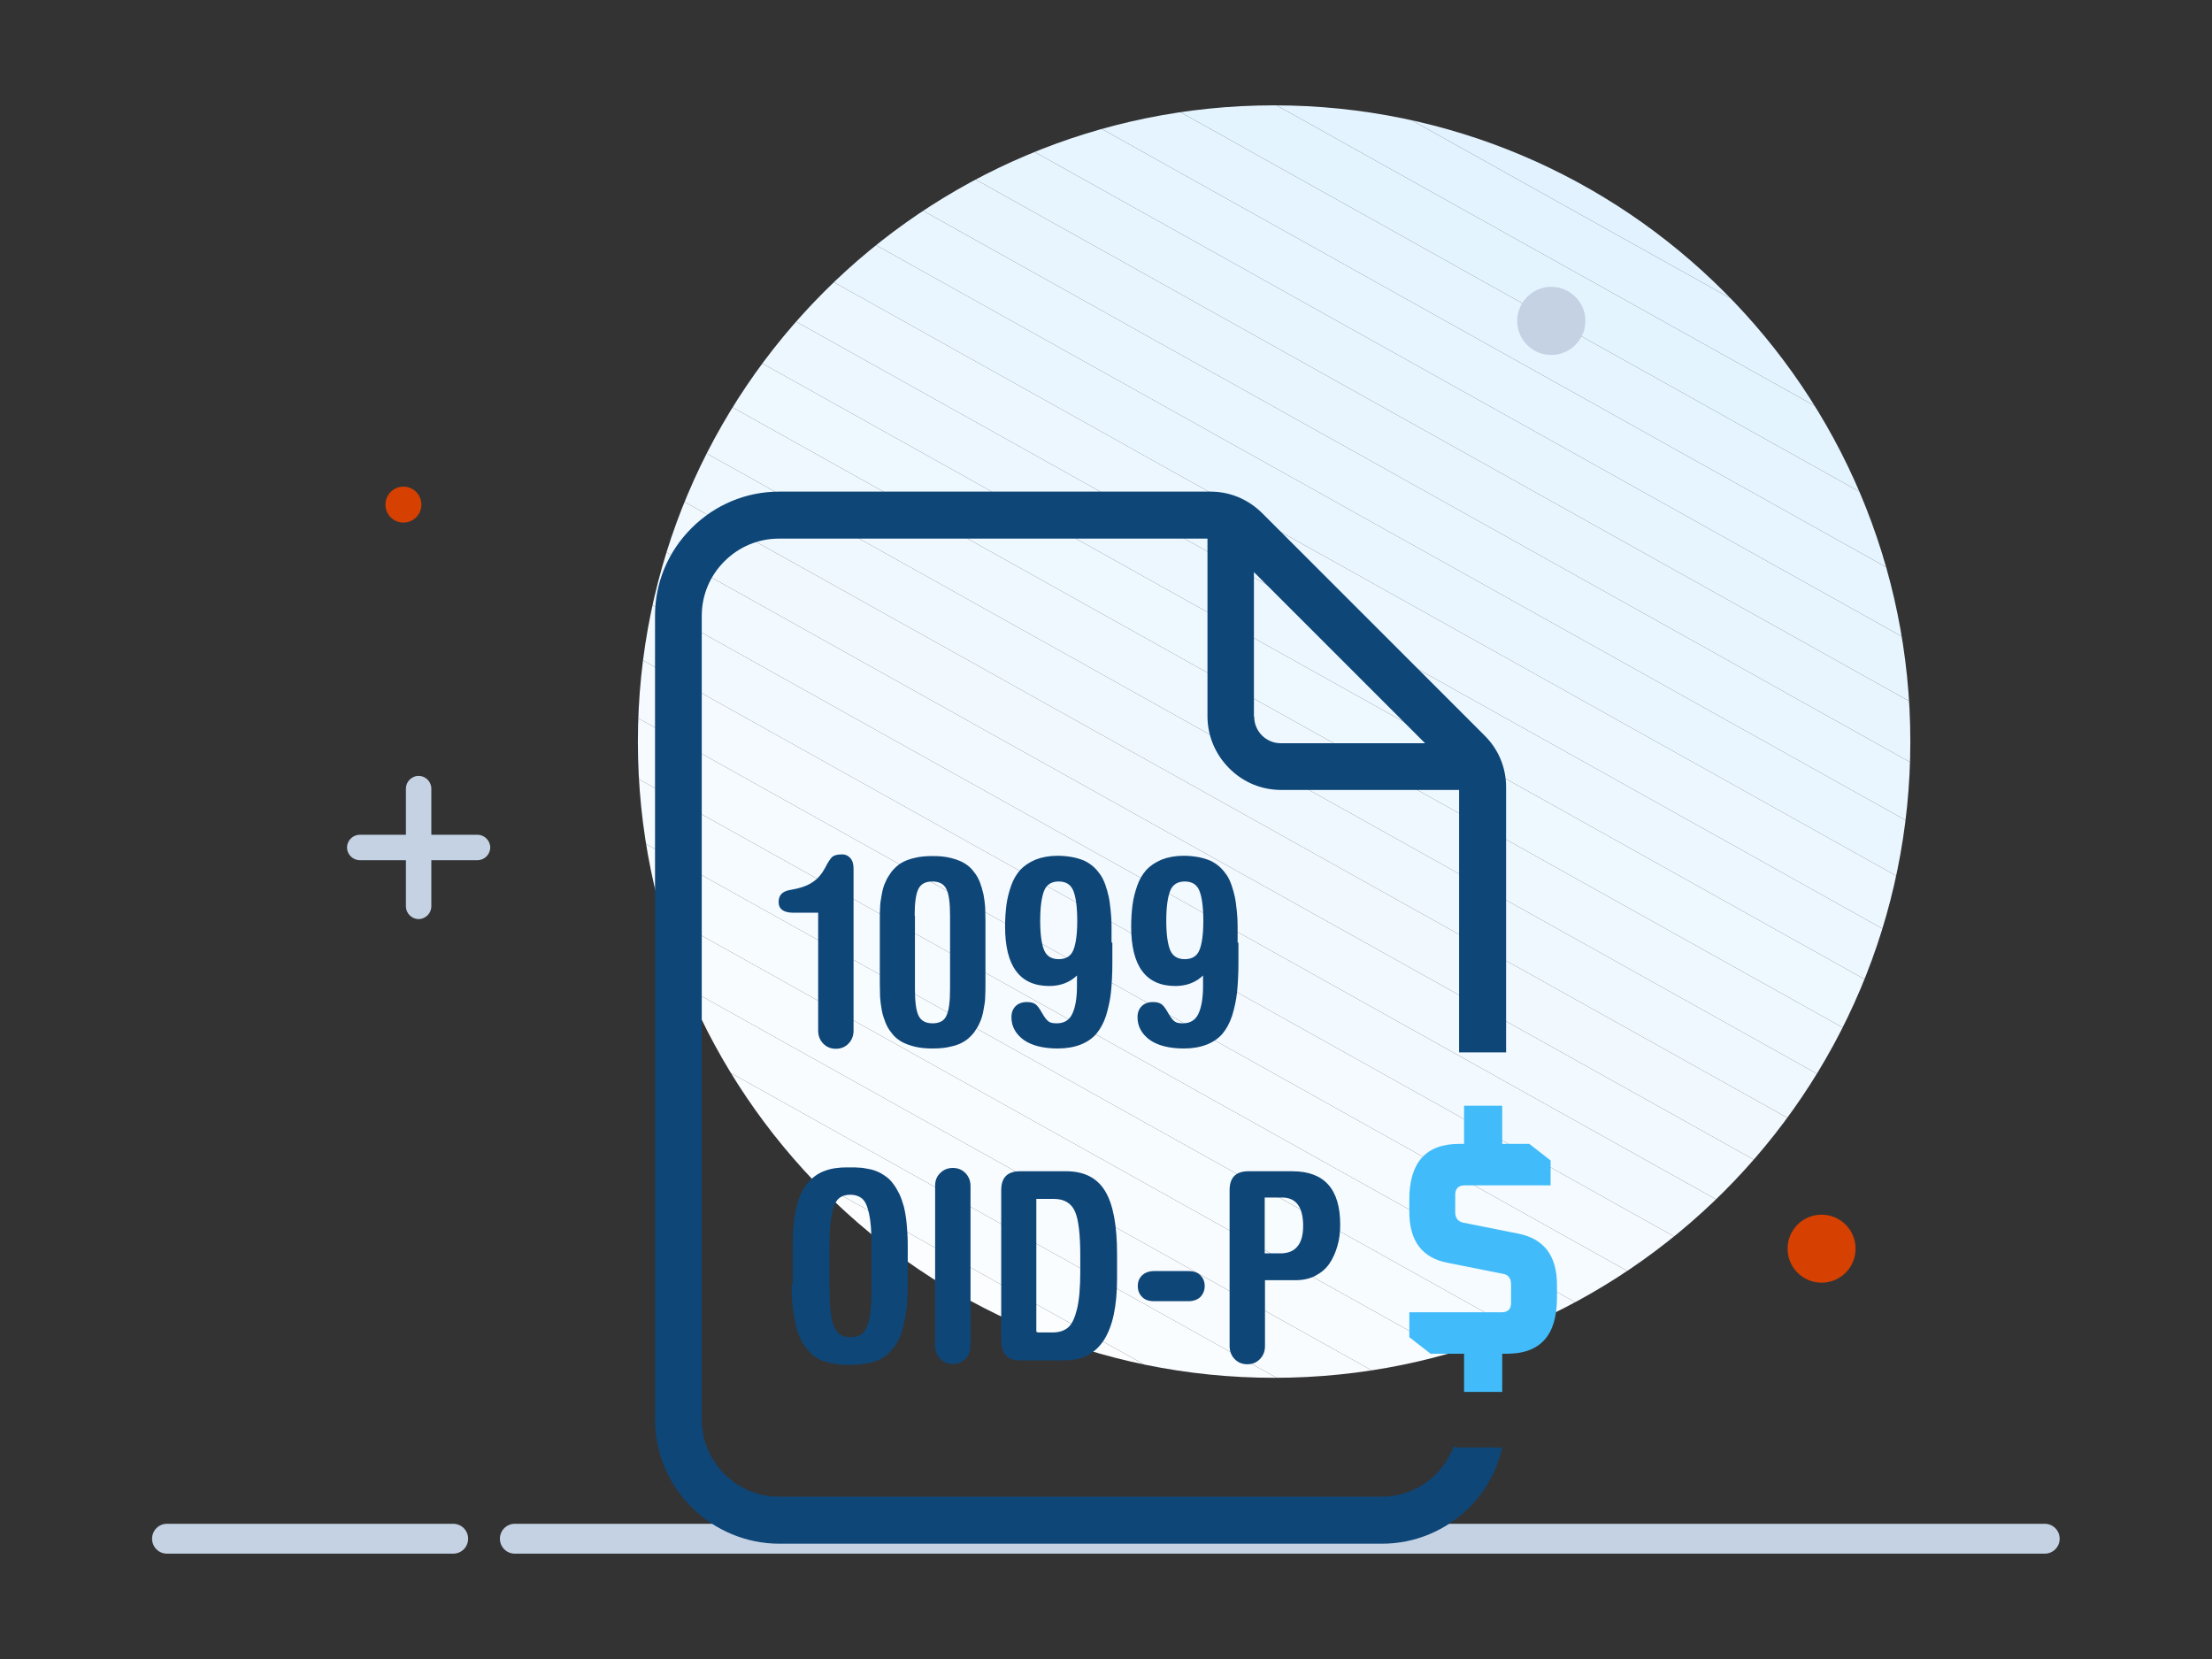
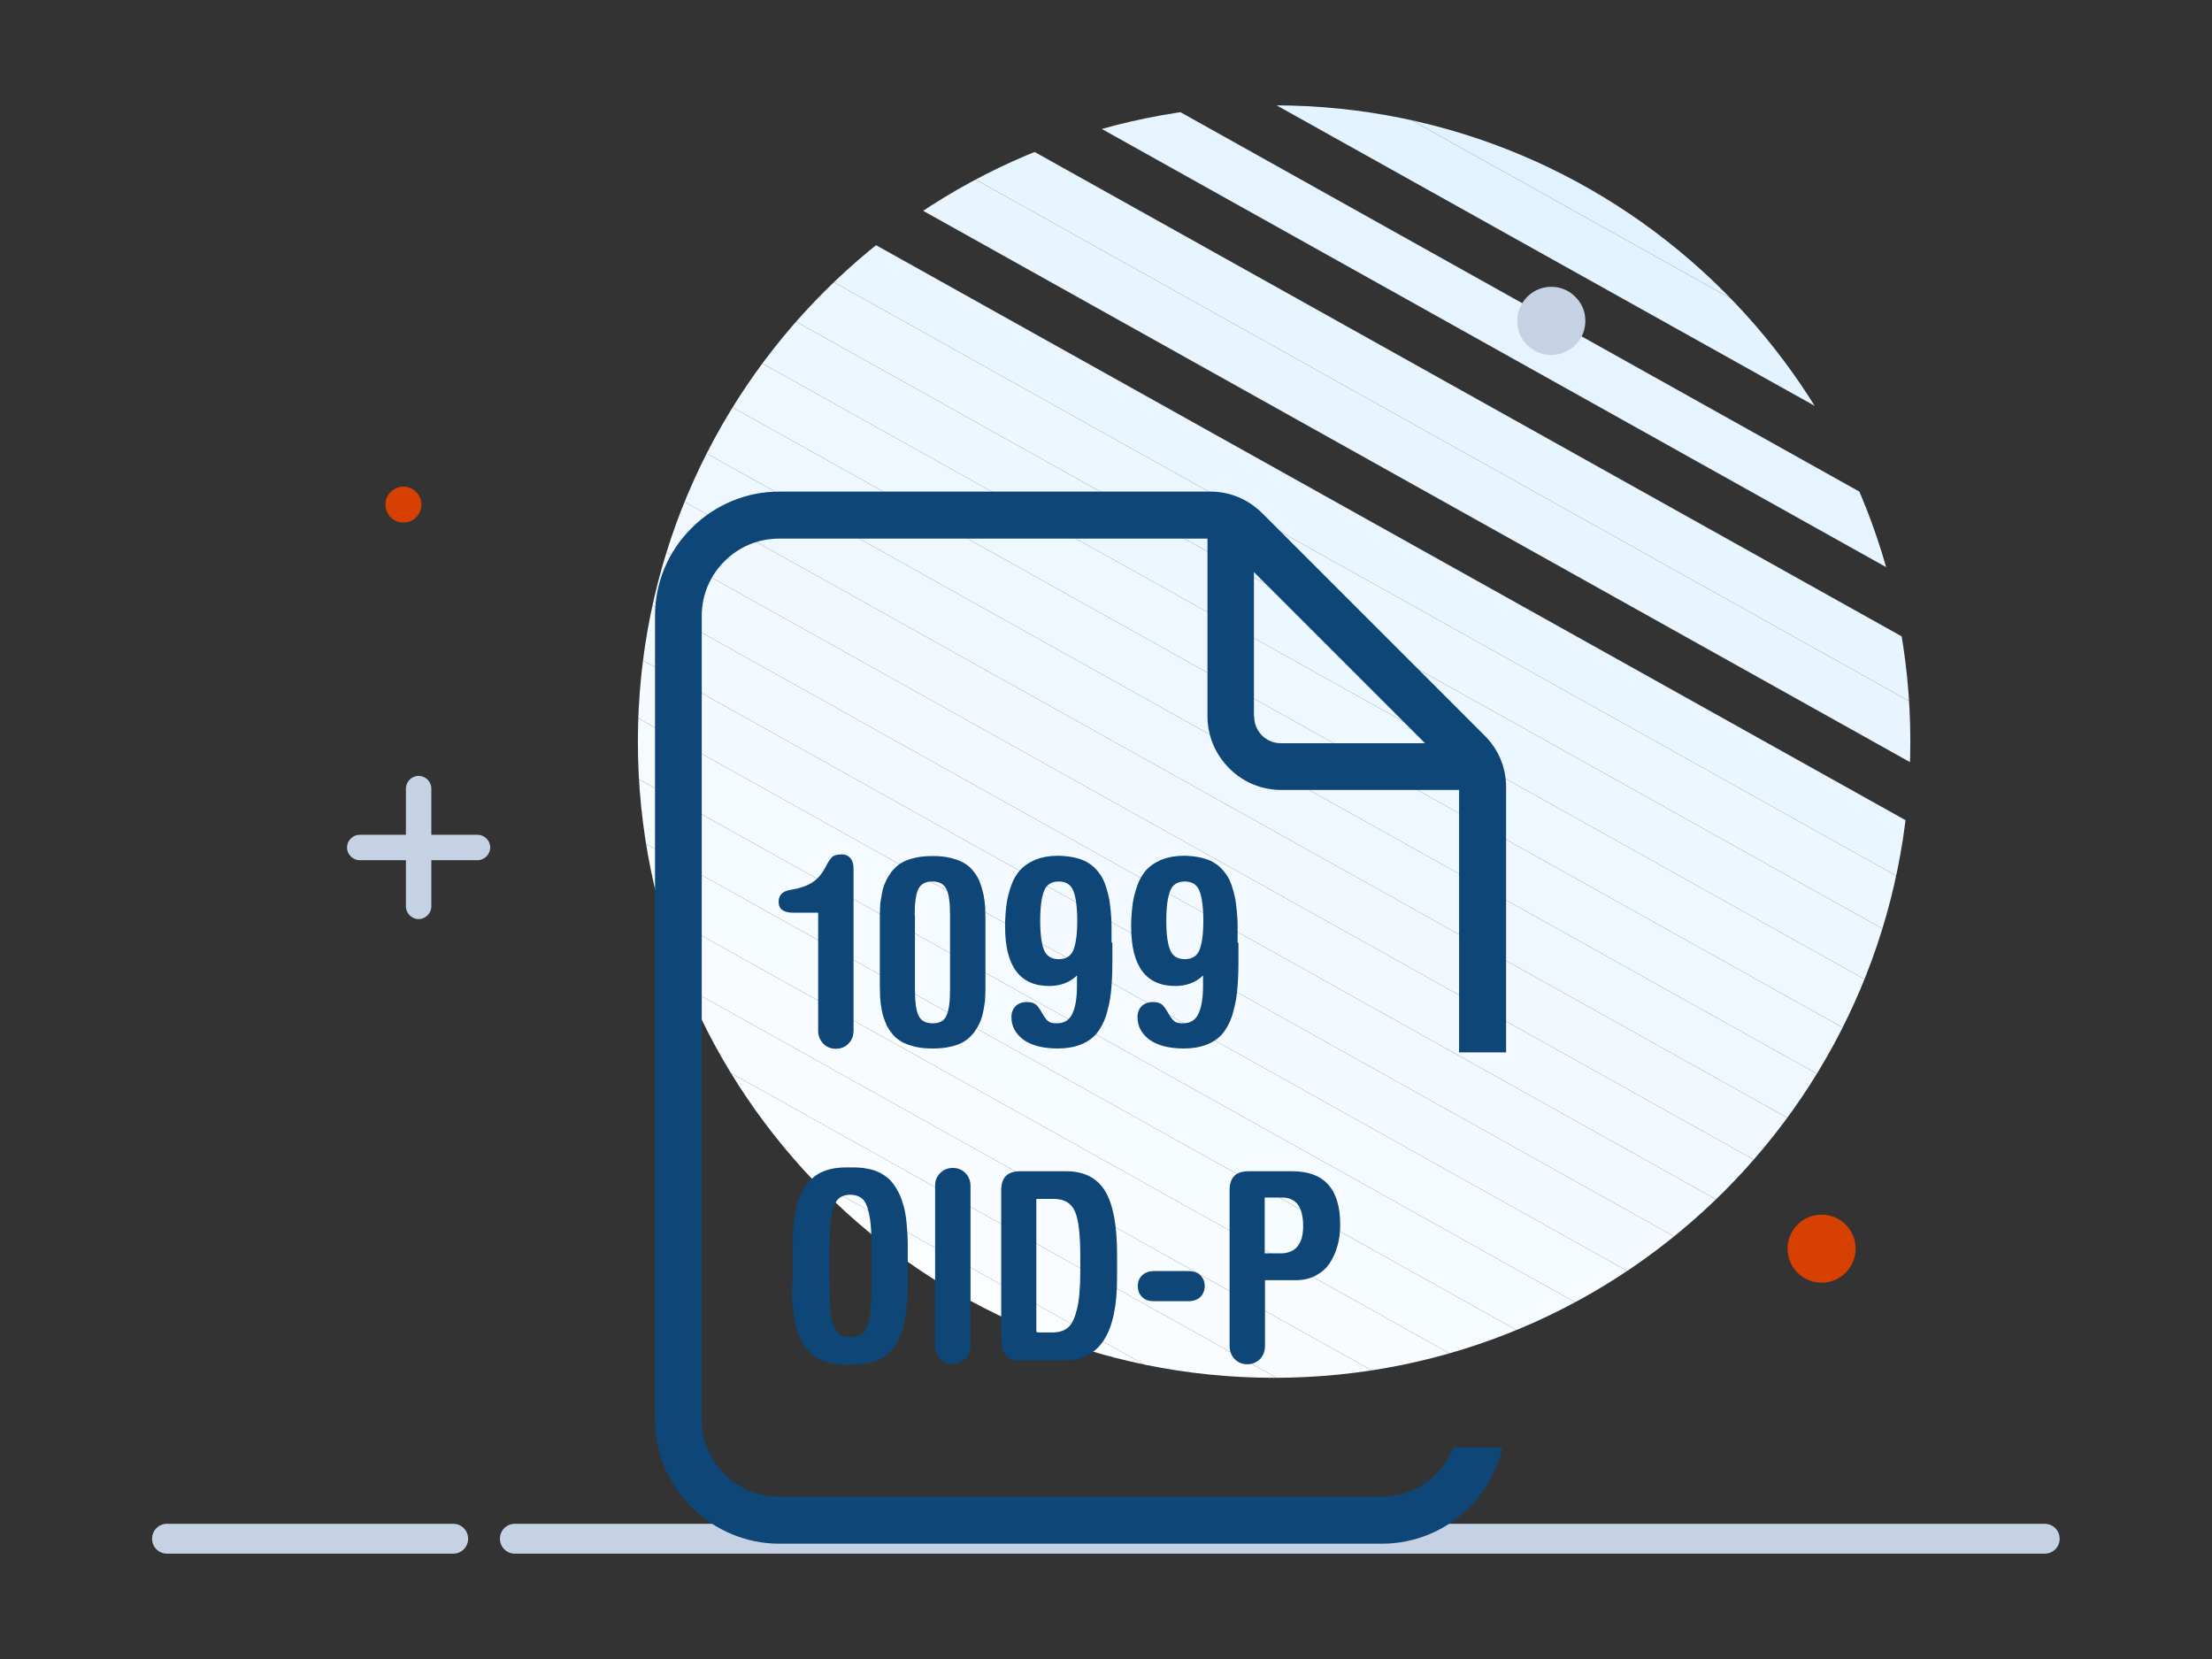
<svg xmlns="http://www.w3.org/2000/svg" id="Layer_1" data-name="Layer 1" viewBox="0 0 80 60">
  <rect x="0" y="0" width="80" height="60" fill="#333333" stroke="none" />
  <defs>
    <style>
      .cls-1 {
        fill: #def1ff;
      }

      .cls-2 {
        fill: #f4faff;
      }

      .cls-3 {
        fill: #e4f4ff;
      }

      .cls-4 {
        fill: #e8f5ff;
      }

      .cls-5 {
        fill: #c4d2e4;
      }

      .cls-6 {
        fill: #e2f3ff;
      }

      .cls-7 {
        fill: #41bbf9;
      }

      .cls-8 {
        fill: #fff;
      }

      .cls-9 {
        fill: #f7fcff;
      }

      .cls-10 {
        fill: #edf7ff;
      }

      .cls-11 {
        fill: #0e4678;
      }

      .cls-12 {
        fill: #d64000;
      }

      .cls-13 {
        fill: #e6f5ff;
      }

      .cls-14 {
        fill: none;
      }

      .cls-15 {
        fill: #fafdff;
      }

      .cls-16 {
        fill: #eef8ff;
      }

      .cls-17 {
        fill: #f8fcff;
      }

      .cls-18 {
        fill: #f5fbff;
      }

      .cls-19 {
        fill: #e9f6ff;
      }

      .cls-20 {
        fill: #e5f4ff;
      }

      .cls-21 {
        fill: #f1f9ff;
      }

      .cls-22 {
        fill: #fbfdff;
      }

      .cls-23 {
        fill: #fdfeff;
      }

      .cls-24 {
        fill: #fcfeff;
      }

      .cls-25 {
        fill: #e3f3ff;
      }

      .cls-26 {
        fill: #e0f2ff;
      }

      .cls-27 {
        fill: #dff1ff;
      }

      .cls-28 {
        fill: #f3faff;
      }

      .cls-29 {
        fill: #f2f9ff;
      }

      .cls-30 {
        fill: #e7f5ff;
      }

      .cls-31 {
        fill: #eff8ff;
      }

      .cls-32 {
        fill: #e1f2ff;
      }

      .cls-33 {
        fill: #f9fcff;
      }

      .cls-34 {
        fill: #eaf6ff;
      }

      .cls-35 {
        fill: #ecf7ff;
      }

      .cls-36 {
        fill: #f6fbff;
      }

      .cls-37 {
        fill: #f0f8ff;
      }

      .cls-38 {
        clip-path: url(#clippath);
      }

      .cls-39 {
        fill: #feffff;
      }
    </style>
    <clipPath id="clippath">
      <path class="cls-14" d="M46.08,49.83c12.71,0,23.01-10.3,23.01-23.01S58.79,3.81,46.08,3.81s-23.01,10.3-23.01,23.01,10.3,23.01,23.01,23.01Z" />
    </clipPath>
  </defs>
  <g class="cls-38">
    <polygon class="cls-1" points="69.09 5.66 65.79 3.81 69.09 3.81 69.09 5.66" />
    <polygon class="cls-27" points="69.09 7.85 61.86 3.81 65.79 3.81 69.09 5.66 69.09 7.85" />
    <polygon class="cls-26" points="69.09 10.04 57.94 3.81 61.86 3.81 69.09 7.85 69.09 10.04" />
    <polygon class="cls-32" points="69.09 12.23 54.02 3.81 57.94 3.81 69.09 10.04 69.09 12.23" />
    <polygon class="cls-6" points="69.09 14.42 50.09 3.81 54.02 3.81 69.09 12.23 69.09 14.42" />
    <polygon class="cls-25" points="69.09 16.61 46.17 3.81 50.09 3.81 69.09 14.42 69.09 16.61" />
-     <polygon class="cls-3" points="69.09 18.81 42.25 3.81 46.17 3.81 69.09 16.61 69.09 18.81" />
    <polygon class="cls-20" points="69.09 21 38.32 3.81 42.25 3.81 69.09 18.81 69.09 21" />
-     <polygon class="cls-13" points="69.09 23.19 34.4 3.81 38.32 3.81 69.09 21 69.09 23.19" />
    <polygon class="cls-30" points="69.09 25.38 30.48 3.81 34.4 3.81 69.09 23.19 69.09 25.38" />
    <polygon class="cls-4" points="69.09 27.57 26.56 3.81 30.48 3.81 69.09 25.38 69.09 27.57" />
-     <polygon class="cls-19" points="69.09 29.76 25.6 5.47 26.53 3.81 26.56 3.81 69.09 27.57 69.09 29.76" />
    <polygon class="cls-34" points="69.09 31.96 24.67 7.14 25.6 5.47 69.09 29.76 69.09 31.96" />
    <polygon class="cls-35" points="69.09 34.15 23.74 8.81 24.67 7.14 69.09 31.96 69.09 34.15" />
    <polygon class="cls-10" points="69.09 36.34 23.07 10.63 23.07 10.01 23.74 8.81 69.09 34.15 69.09 36.34" />
    <polygon class="cls-16" points="69.09 38.53 23.07 12.82 23.07 10.63 69.09 36.34 69.09 38.53" />
    <polygon class="cls-31" points="69.09 40.72 23.07 15.01 23.07 12.82 69.09 38.53 69.09 40.72" />
    <polygon class="cls-37" points="69.09 42.91 23.07 17.21 23.07 15.01 69.09 40.72 69.09 42.91" />
    <polygon class="cls-21" points="69.09 43.63 68.46 44.75 23.07 19.4 23.07 17.21 69.09 42.91 69.09 43.63" />
    <polygon class="cls-29" points="68.46 44.75 67.53 46.43 23.07 21.59 23.07 19.4 68.46 44.75" />
    <polygon class="cls-28" points="67.53 46.43 66.6 48.1 23.07 23.78 23.07 21.59 67.53 46.43" />
    <polygon class="cls-2" points="66.6 48.1 65.66 49.77 23.07 25.97 23.07 23.78 66.6 48.1" />
    <polygon class="cls-18" points="65.66 49.77 65.62 49.83 61.86 49.83 23.07 28.16 23.07 25.97 65.66 49.77" />
    <polygon class="cls-36" points="57.94 49.83 23.07 30.36 23.07 28.16 61.86 49.83 57.94 49.83" />
    <polygon class="cls-9" points="54.01 49.83 23.07 32.55 23.07 30.36 57.94 49.83 54.01 49.83" />
    <polygon class="cls-17" points="50.09 49.83 23.07 34.74 23.07 32.55 54.01 49.83 50.09 49.83" />
    <polygon class="cls-33" points="46.17 49.83 23.07 36.93 23.07 34.74 50.09 49.83 46.17 49.83" />
    <polygon class="cls-15" points="42.24 49.83 23.07 39.12 23.07 36.93 46.17 49.83 42.24 49.83" />
    <polygon class="cls-22" points="38.32 49.83 23.07 41.31 23.07 39.12 42.24 49.83 38.32 49.83" />
    <polygon class="cls-24" points="34.4 49.83 23.07 43.5 23.07 41.31 38.32 49.83 34.4 49.83" />
    <polygon class="cls-23" points="30.47 49.83 23.07 45.7 23.07 43.5 34.4 49.83 30.47 49.83" />
    <polygon class="cls-39" points="26.55 49.83 23.07 47.89 23.07 45.7 30.47 49.83 26.55 49.83" />
    <polygon class="cls-8" points="23.07 47.89 26.55 49.83 23.07 49.83 23.07 47.89" />
  </g>
  <path class="cls-5" d="M16.39,55.11H6.04c-.3,0-.54.24-.54.54s.24.54.54.54h10.35c.3,0,.54-.24.54-.54s-.24-.54-.54-.54Z" />
  <path class="cls-5" d="M73.96,55.11H18.62c-.3,0-.54.24-.54.54s.24.54.54.54h55.33c.3,0,.54-.24.54-.54s-.24-.54-.54-.54Z" />
  <path class="cls-12" d="M67.11,45.16c0,.68-.55,1.23-1.23,1.23s-1.23-.55-1.23-1.23.55-1.23,1.23-1.23,1.23.55,1.23,1.23Z" />
  <path class="cls-5" d="M57.3,11.3c.22.92-.59,1.72-1.5,1.5-.43-.11-.79-.46-.89-.89-.22-.92.59-1.72,1.5-1.5.43.11.78.46.89.89Z" />
  <path class="cls-12" d="M15.24,18.25c0,.36-.29.65-.65.65s-.65-.29-.65-.65.29-.65.65-.65.65.29.65.65Z" />
  <path class="cls-5" d="M17.27,30.19h-1.67v-1.67c0-.25-.21-.46-.46-.46s-.46.21-.46.46v1.67h-1.67c-.25,0-.46.21-.46.46s.21.46.46.46h1.67v1.67c0,.25.21.46.46.46s.46-.21.46-.46v-1.67h1.67c.25,0,.46-.21.46-.46s-.21-.46-.46-.46Z" />
  <g>
    <path class="cls-11" d="M52.58,52.31l-.05.12c-.14.32-.34.62-.59.88-.53.53-1.23.82-1.97.82h-21.8c-.74,0-1.44-.29-1.97-.82-.53-.53-.82-1.23-.82-1.97v-29.07c0-.74.29-1.44.82-1.97.53-.53,1.23-.82,1.97-.82h15.5v6.42c0,.71.28,1.38.79,1.89s1.17.78,1.89.78h6.42v9.49h1.7v-9.59c0-.72-.28-1.38-.79-1.88l-8.02-8.02c-.51-.51-1.17-.79-1.88-.79h-15.6c-1.19,0-2.32.47-3.17,1.32-.85.85-1.32,1.97-1.32,3.17v29.07c0,1.19.47,2.32,1.32,3.17.84.84,1.99,1.32,3.17,1.32h21.8c1.19,0,2.32-.47,3.17-1.32.54-.54.94-1.23,1.14-2l.04-.16h-1.65l-.11-.06ZM45.35,25.91v-5.22l6.19,6.19h-5.22c-.53,0-.96-.43-.96-.96Z" />
    <g>
      <path class="cls-11" d="M29.59,33.01h-.89c-.36,0-.54-.13-.54-.39,0-.24.13-.38.4-.43.36-.06.63-.15.82-.28.19-.12.34-.3.46-.52.11-.22.2-.35.27-.41.07-.05.18-.08.35-.08.11,0,.21.04.29.13.08.09.12.21.12.39v5.85c0,.19-.06.35-.19.48-.12.12-.27.18-.45.18s-.33-.06-.45-.18c-.12-.12-.19-.28-.19-.48v-4.26Z" />
      <path class="cls-11" d="M31.82,35.6v-2.3c0-.18,0-.34.01-.48,0-.14.03-.3.06-.47.03-.17.07-.32.13-.44.05-.13.13-.25.22-.38.1-.12.21-.23.34-.31.13-.08.3-.15.49-.19.19-.05.41-.07.66-.07s.46.02.66.07c.19.05.36.11.49.19.13.08.25.18.34.31.1.12.17.25.22.38.05.13.09.27.13.44.03.17.05.32.06.46,0,.14.01.3.01.48v2.3c0,.18,0,.33-.01.48,0,.14-.03.29-.06.46-.03.17-.07.31-.13.44-.05.13-.13.25-.22.38-.1.12-.21.23-.34.31-.13.08-.29.15-.49.19-.19.05-.41.07-.66.07s-.46-.02-.66-.07c-.19-.05-.36-.11-.49-.19-.13-.08-.25-.18-.34-.31-.1-.12-.17-.25-.22-.38-.05-.13-.1-.27-.13-.44-.03-.17-.05-.32-.06-.46,0-.14-.01-.3-.01-.48ZM33.09,33.12v2.65c0,.45.04.78.13.96.09.19.26.28.51.28s.42-.09.5-.28c.09-.19.13-.51.13-.96v-2.65c0-.46-.04-.78-.13-.96-.09-.19-.26-.28-.51-.28s-.42.09-.51.28c-.09.19-.13.51-.13.96Z" />
      <path class="cls-11" d="M40.23,34.1v.72c0,.41-.02.76-.05,1.06-.03.3-.1.59-.18.86-.09.27-.21.48-.35.65-.15.17-.34.3-.57.39s-.51.14-.82.14c-.54,0-.96-.11-1.25-.32-.29-.22-.43-.49-.43-.81,0-.17.05-.3.15-.4.1-.1.24-.15.41-.15.14,0,.24.03.31.08.07.05.15.16.24.32.09.16.17.26.23.3.06.05.16.07.3.07.26,0,.45-.11.56-.34.11-.23.17-.57.17-1v-.39c-.26.25-.6.38-1,.38-1.07,0-1.6-.72-1.6-2.15,0-.29.02-.55.05-.79.03-.23.09-.46.17-.69s.19-.41.33-.57c.14-.15.32-.27.55-.37.23-.09.5-.14.8-.14.19,0,.37.02.54.05.16.03.31.08.43.13.12.06.23.13.33.22.1.09.18.19.25.29.07.1.13.23.18.37.05.15.09.29.12.43.03.14.05.31.07.5.02.19.03.37.03.54,0,.17,0,.37,0,.6ZM37.62,33.3c0,.49.05.84.14,1.06s.27.33.53.33.44-.11.53-.33c.09-.22.14-.58.14-1.06s-.05-.86-.14-1.08c-.09-.23-.27-.34-.53-.34s-.44.11-.53.34c-.09.23-.14.59-.14,1.08Z" />
      <path class="cls-11" d="M44.79,34.1v.72c0,.41-.02.76-.05,1.06-.03.3-.1.59-.18.86-.09.27-.21.48-.35.65-.15.17-.34.3-.57.39s-.51.14-.82.14c-.54,0-.96-.11-1.25-.32-.29-.22-.43-.49-.43-.81,0-.17.05-.3.15-.4.1-.1.24-.15.41-.15.14,0,.24.03.31.08.07.05.15.16.24.32.09.16.17.26.23.3.06.05.16.07.3.07.26,0,.45-.11.56-.34.11-.23.17-.57.17-1v-.39c-.26.25-.6.38-1,.38-1.07,0-1.6-.72-1.6-2.15,0-.29.02-.55.05-.79.03-.23.09-.46.17-.69s.19-.41.33-.57c.14-.15.32-.27.55-.37.23-.09.5-.14.8-.14.19,0,.37.02.54.05.16.03.31.08.43.13.12.06.23.13.33.22.1.09.18.19.25.29.07.1.13.23.18.37.05.15.09.29.12.43.03.14.05.31.07.5.02.19.03.37.03.54,0,.17,0,.37,0,.6ZM42.18,33.3c0,.49.05.84.14,1.06s.27.33.53.33.44-.11.53-.33c.09-.22.14-.58.14-1.06s-.05-.86-.14-1.08c-.09-.23-.27-.34-.53-.34s-.44.11-.53.34c-.09.23-.14.59-.14,1.08Z" />
      <path class="cls-11" d="M28.67,46.45v-1.44c0-.35.02-.66.06-.94.04-.28.1-.52.16-.71.07-.19.16-.36.26-.5.11-.14.22-.25.33-.33.11-.08.24-.15.39-.2.15-.05.29-.08.42-.09.13-.02.28-.02.45-.02.13,0,.25,0,.35.01.1,0,.22.03.34.05.12.02.23.06.32.1.1.04.19.1.29.17.1.07.19.16.26.26.08.1.15.22.22.36.07.14.12.3.17.47.04.17.08.38.1.61.02.23.04.48.04.76v1.44c0,.36-.02.69-.06.97s-.09.53-.15.73c-.06.2-.15.38-.25.52s-.21.26-.32.35c-.11.09-.24.16-.39.21-.15.05-.3.08-.44.1-.14.02-.3.03-.49.03s-.34,0-.49-.03c-.14-.02-.29-.05-.44-.1-.15-.05-.28-.12-.39-.21-.11-.09-.21-.21-.32-.35-.1-.15-.18-.32-.25-.52-.06-.2-.11-.45-.15-.73s-.06-.61-.06-.97ZM30,45.01v1.44c0,.41.01.75.04,1,.03.26.08.45.15.58.07.13.15.22.23.26.09.04.2.07.34.07s.26-.02.34-.07c.09-.04.16-.13.23-.26.07-.13.12-.33.15-.58.03-.26.04-.59.04-1v-1.44c0-.48-.03-.85-.09-1.12-.06-.27-.14-.45-.25-.54-.11-.09-.25-.14-.43-.14s-.32.05-.42.14c-.1.09-.19.27-.24.54-.06.27-.09.64-.09,1.12Z" />
      <path class="cls-11" d="M33.82,48.67v-5.78c0-.2.06-.35.19-.47.12-.12.27-.18.45-.18s.33.06.45.18c.12.12.19.28.19.47v5.78c0,.19-.06.35-.19.48-.12.12-.27.18-.45.18s-.33-.06-.45-.18c-.12-.12-.19-.28-.19-.48Z" />
      <path class="cls-11" d="M36.21,48.52v-5.47c0-.24.06-.41.17-.52s.28-.17.51-.17h1.67c.65,0,1.12.24,1.41.72.29.48.43,1.24.43,2.28v.88c0,1.98-.63,2.96-1.9,2.96h-1.6c-.23,0-.4-.05-.51-.17-.11-.11-.17-.28-.17-.52ZM37.48,43.37v4.82h.59c.23,0,.42-.06.56-.18.14-.12.24-.34.32-.66.08-.33.12-.78.12-1.36v-.55c0-.78-.06-1.32-.19-1.62-.13-.3-.38-.46-.77-.46h-.63Z" />
      <path class="cls-11" d="M42.98,47.06h-1.24c-.19,0-.34-.05-.44-.16-.1-.1-.15-.23-.15-.39s.05-.28.15-.38c.1-.1.25-.16.44-.16h1.24c.19,0,.34.05.44.16.1.1.15.23.15.38s-.05.28-.15.39c-.1.1-.25.16-.44.16Z" />
      <path class="cls-11" d="M44.47,48.67v-5.62c0-.24.06-.41.17-.52s.28-.17.51-.17h1.59c1.15,0,1.73.64,1.73,1.93,0,.28-.03.53-.1.77-.07.24-.16.45-.29.64-.13.19-.3.33-.51.44-.21.11-.45.16-.72.16h-1.1v2.38c0,.19-.06.35-.19.48-.12.12-.27.18-.45.18s-.33-.06-.45-.18c-.12-.12-.19-.28-.19-.48ZM45.74,43.32v2.01h.57c.28,0,.49-.09.62-.26.14-.17.2-.42.2-.73,0-.68-.25-1.03-.76-1.03h-.64Z" />
    </g>
-     <path class="cls-7" d="M50.97,48.36v-.9h3.34c.23,0,.34-.12.34-.34v-.67c0-.22-.1-.35-.29-.38l-2.01-.4c-.92-.18-1.38-.79-1.38-1.85v-.43c0-1.35.6-2.02,1.81-2.02h.17v-1.38h1.38v1.38h.98l.77.6v.9h-3.11c-.23,0-.34.12-.34.35v.62c0,.21.1.34.29.38l2.01.4c.92.19,1.38.81,1.38,1.85v.47c0,1.35-.6,2.02-1.81,2.02h-.17v1.38h-1.38v-1.38h-1.21l-.77-.6Z" />
  </g>
</svg>